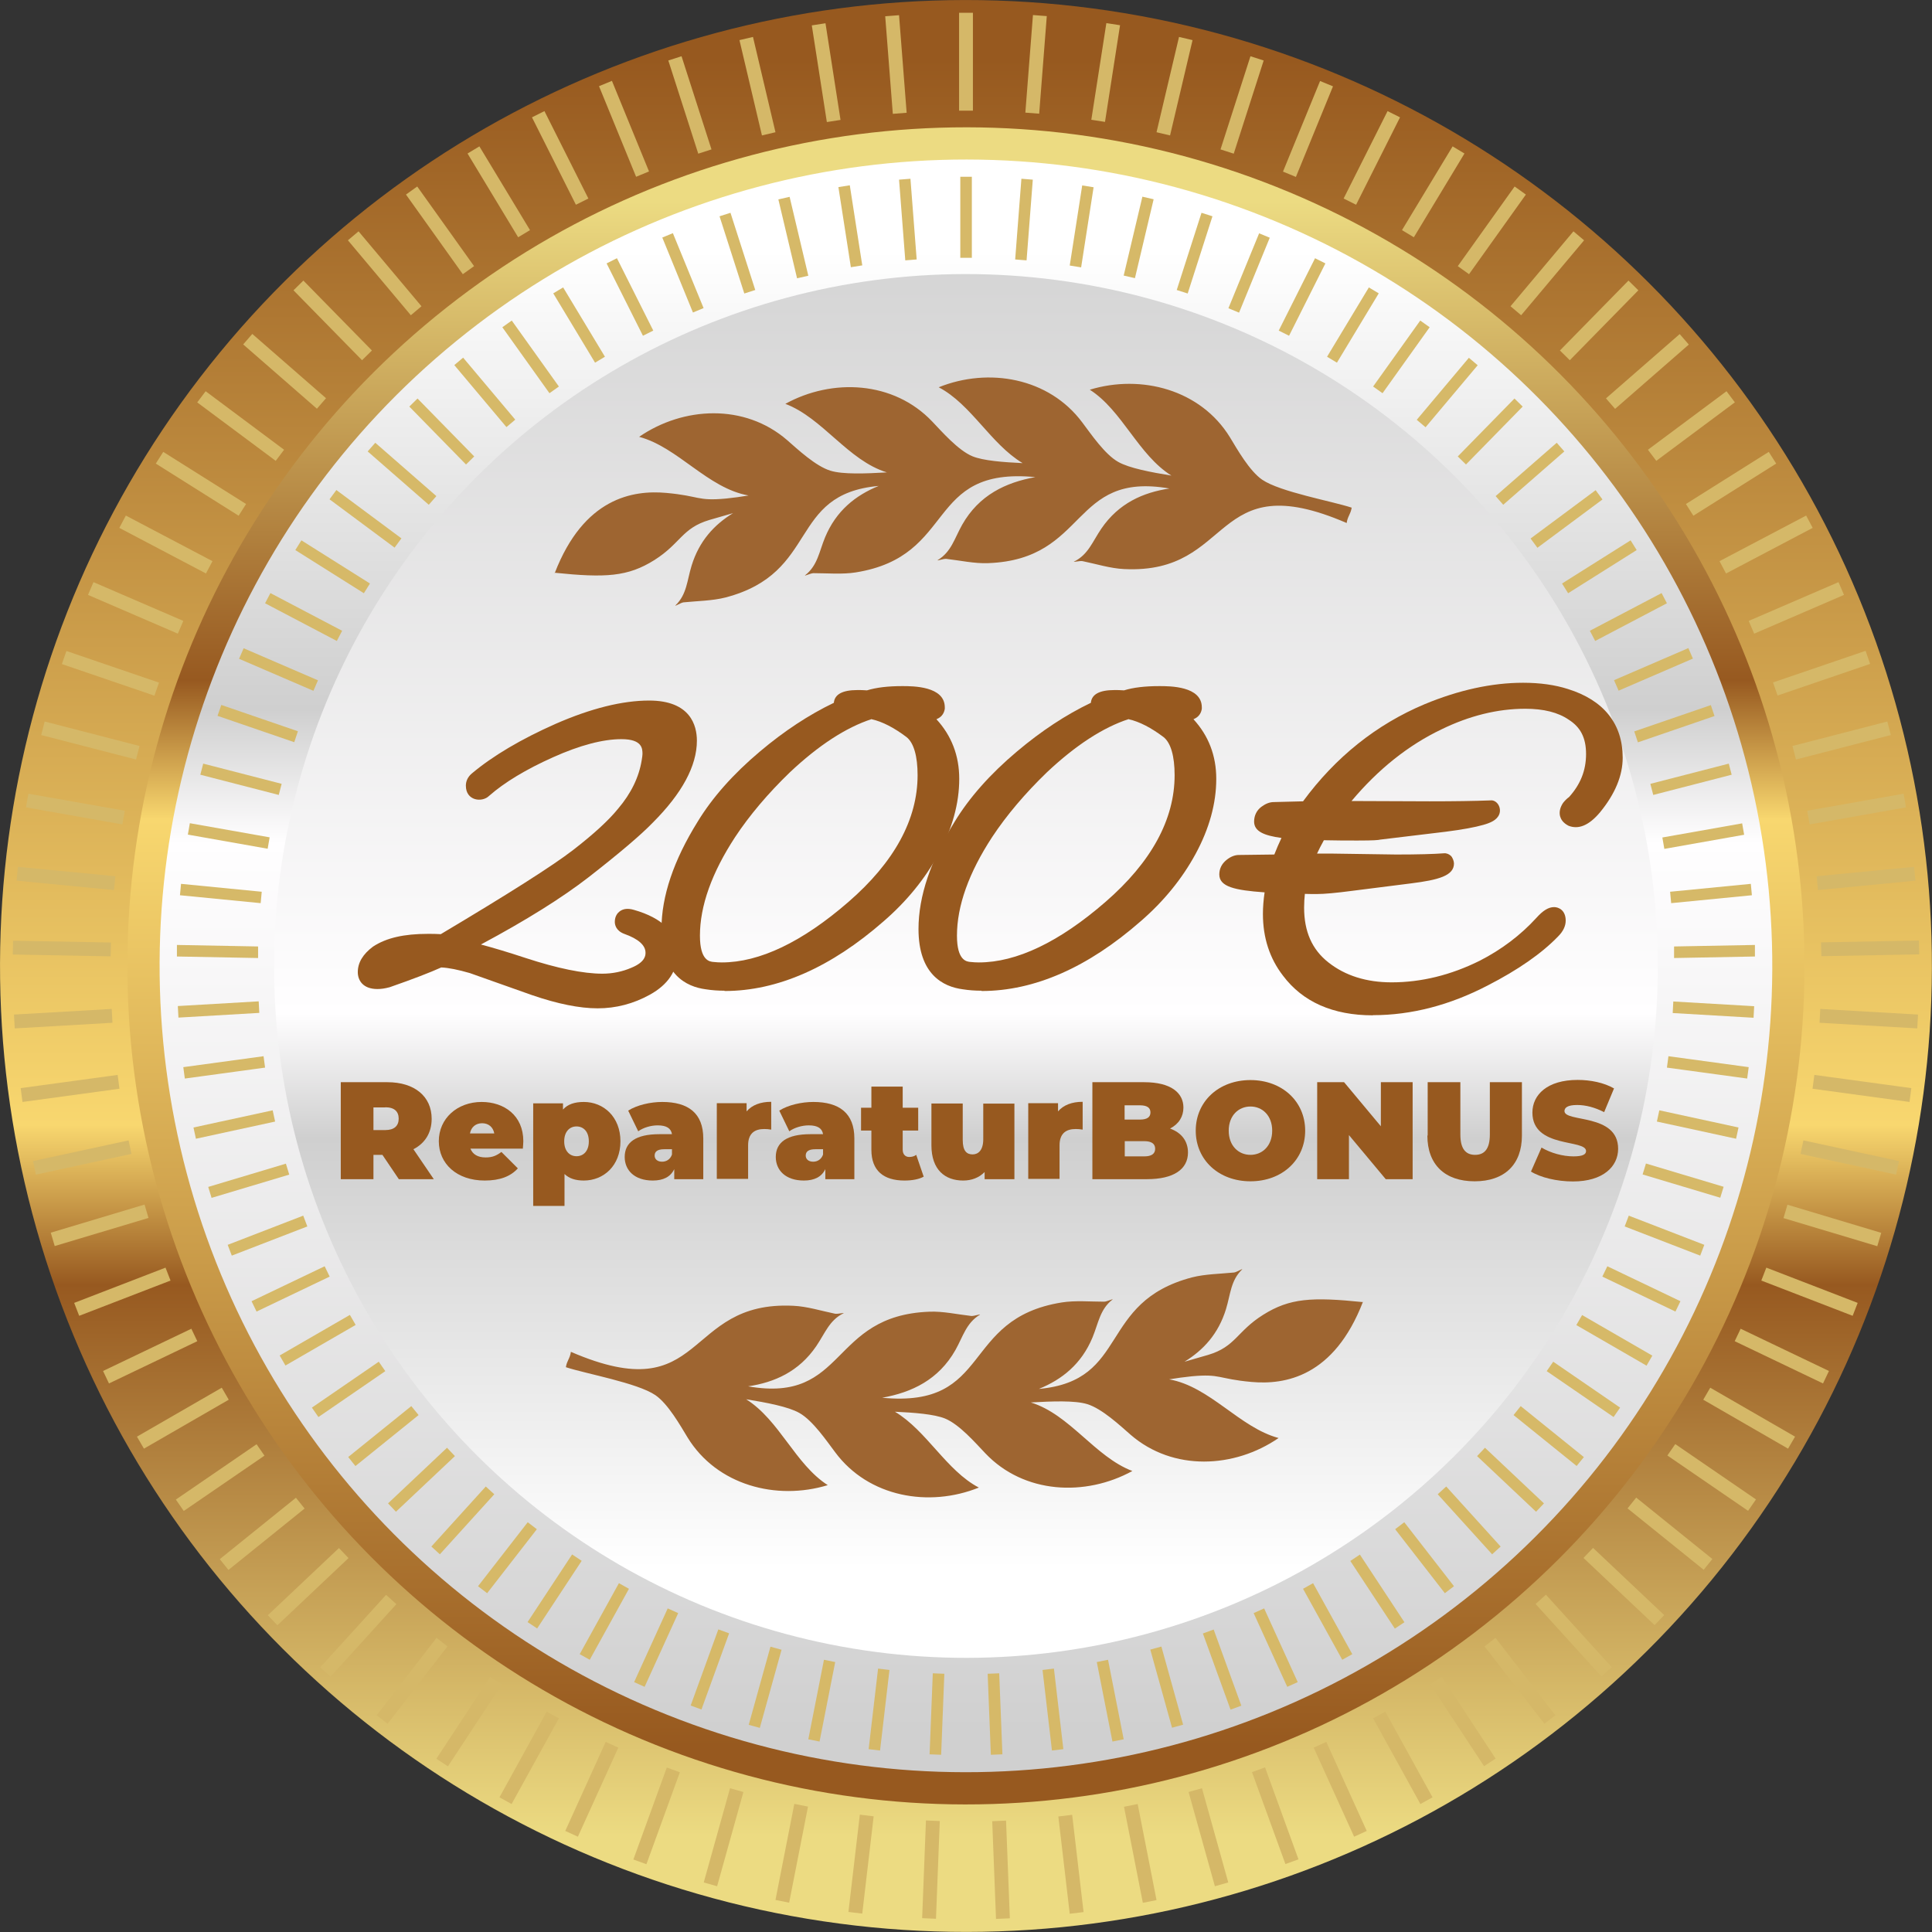
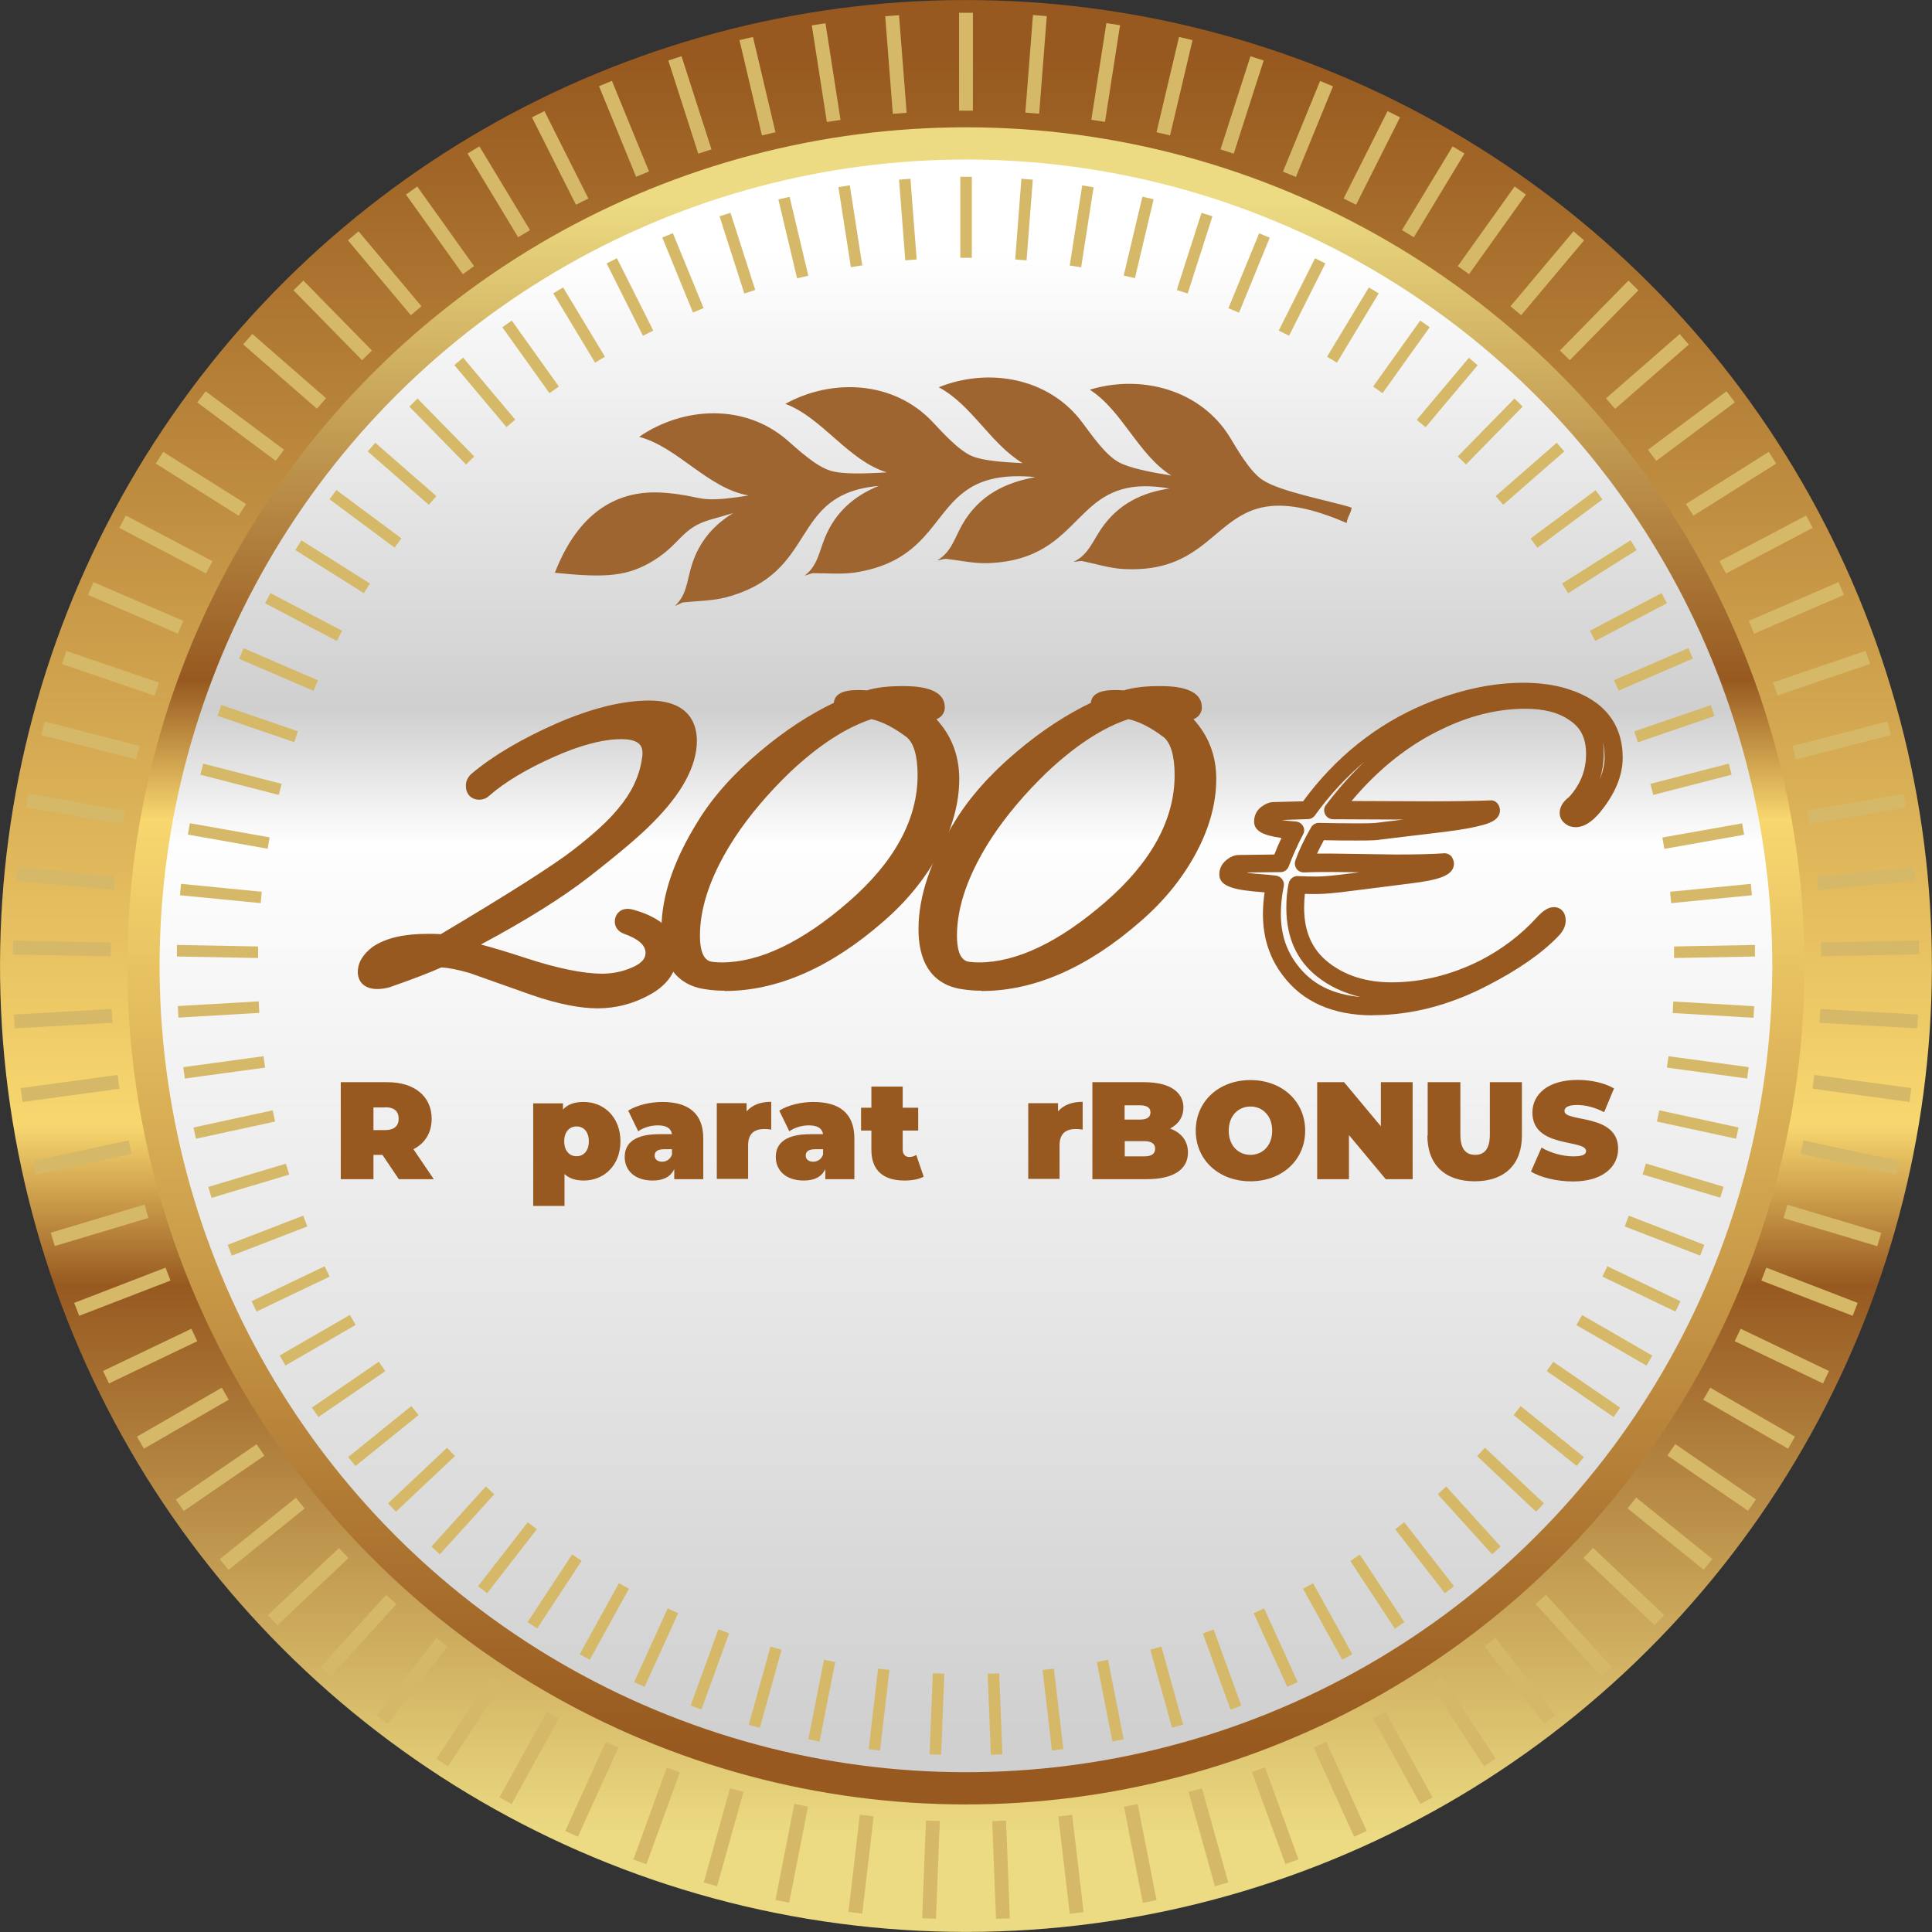
<svg xmlns="http://www.w3.org/2000/svg" xmlns:xlink="http://www.w3.org/1999/xlink" id="Ebene_2" data-name="Ebene 2" viewBox="0 0 127.11 127.11">
  <rect x="0" y="0" width="127.11" height="127.11" fill="#333333" stroke="none" />
  <defs>
    <style>      .cls-1 {        fill: #d6b968;      }      .cls-2 {        fill: url(#linear-gradient-4);      }      .cls-3 {        fill: url(#linear-gradient-3);      }      .cls-4 {        fill: url(#linear-gradient-2);      }      .cls-5 {        fill: url(#linear-gradient);      }      .cls-6 {        isolation: isolate;      }      .cls-7 {        fill: #97591f;      }      .cls-8 {        fill: #d5b868;      }      .cls-9 {        fill: #9e6531;      }    </style>
    <linearGradient id="linear-gradient" x1="-790.87" y1="-229.35" x2="-651.63" y2="-229.35" gradientTransform="translate(630.77 -226.33) rotate(-9.44) scale(.84 -.84)" gradientUnits="userSpaceOnUse">
      <stop offset="0" stop-color="#ecdb82" />
      <stop offset=".31" stop-color="#975920" />
      <stop offset=".4" stop-color="#f8d76f" />
      <stop offset="1" stop-color="#97591f" />
    </linearGradient>
    <linearGradient id="linear-gradient-2" x1="-679.55" y1="-311.78" x2="-540.32" y2="-311.78" gradientTransform="translate(-232.57 467.09) rotate(99.22) scale(.73)" xlink:href="#linear-gradient" />
    <linearGradient id="linear-gradient-3" x1="-676.91" y1="-336.33" x2="-537.68" y2="-336.33" gradientTransform="translate(-237.89 446.96) rotate(99.22) scale(.7)" gradientUnits="userSpaceOnUse">
      <stop offset="0" stop-color="#fff" />
      <stop offset=".31" stop-color="#cfcfcf" />
      <stop offset=".4" stop-color="#fffeff" />
      <stop offset="1" stop-color="#d0d0d0" />
    </linearGradient>
    <linearGradient id="linear-gradient-4" x1="-811.31" y1="-442.33" x2="-658.96" y2="-442.33" gradientTransform="translate(-11.52 -451.49) rotate(-67.5) scale(.6 -.6)" xlink:href="#linear-gradient-3" />
  </defs>
  <g id="OBJECTS">
    <g id="g342">
      <g id="g338">
        <circle id="circle330" class="cls-5" cx="63.55" cy="63.55" r="63.55" transform="translate(-9.56 115.82) rotate(-80.56)" />
        <circle id="circle353" class="cls-4" cx="63.55" cy="63.55" r="55.17" transform="translate(-9.36 11) rotate(-9.22)" />
        <circle id="circle334" class="cls-3" cx="63.55" cy="63.55" r="53.05" transform="translate(-9.36 11) rotate(-9.22)" />
-         <circle id="circle337" class="cls-2" cx="63.55" cy="63.55" r="45.52" transform="translate(-19.48 29.16) rotate(-22.5)" />
        <g class="cls-6">
          <g>
            <path class="cls-7" d="M39.62,64.65c.74,0,1.46-.14,2.14-.43.86-.35,1.29-.86,1.29-1.53,0-.77-.6-1.37-1.79-1.79-.16-.06-.23-.14-.23-.23,0-.25.17-.33.5-.23,1.62.46,2.44,1.24,2.44,2.32,0,.91-.5,1.63-1.5,2.19-1,.55-2.05.82-3.16.82s-2.48-.28-4.12-.84l-4.08-1.45c-.92-.27-1.65-.41-2.2-.41-.71.33-1.86.77-3.46,1.33-.24.06-.44.09-.62.09-.47,0-.7-.17-.7-.52,0-.42.25-.83.76-1.22.74-.48,1.83-.72,3.26-.72.33,0,.67,0,1,.03,4.58-2.72,7.55-4.61,8.92-5.67,1.37-1.06,2.39-2,3.05-2.81.92-1.08,1.48-2.24,1.67-3.47.04-.23.06-.4.06-.49,0-1.04-.66-1.56-1.97-1.56s-2.89.42-4.74,1.25-3.3,1.71-4.36,2.63c-.08.08-.17.12-.26.12-.2,0-.29-.12-.29-.35,0-.13.06-.25.18-.35,1.35-1.14,3.15-2.2,5.39-3.18,2.24-.98,4.21-1.48,5.92-1.48s2.55.69,2.55,2.06c0,1.5-.91,3.17-2.73,4.98-.78.81-2.17,1.99-4.17,3.55-2,1.55-4.81,3.27-8.45,5.14.84.1,2.34.5,4.49,1.2,2.15.71,3.89,1.06,5.22,1.06Z" />
            <path class="cls-7" d="M39.31,66.34c-1.17,0-2.62-.29-4.31-.87l-4.09-1.45c-.76-.22-1.4-.35-1.88-.37-.73.33-1.84.76-3.39,1.3-.33.09-.58.12-.81.12-.95,0-1.29-.57-1.29-1.11,0-.62.33-1.18,1-1.68.88-.58,2.05-.84,3.61-.84.28,0,.57,0,.85.02,4.45-2.65,7.38-4.51,8.71-5.54,1.33-1.03,2.33-1.94,2.96-2.72.85-1,1.37-2.07,1.55-3.19.03-.19.05-.32.05-.4,0-.34,0-.98-1.38-.98-1.22,0-2.74.4-4.5,1.19-1.79.8-3.21,1.66-4.21,2.54-.45.45-1.53.34-1.53-.67,0-.31.14-.59.39-.8,1.38-1.16,3.24-2.26,5.52-3.27,2.31-1.01,4.38-1.53,6.15-1.53,2.73,0,3.14,1.66,3.14,2.64,0,1.66-.98,3.47-2.9,5.39-.79.82-2.22,2.03-4.22,3.59-1.74,1.35-4.12,2.84-7.09,4.43.79.21,1.77.5,2.95.89,2.08.68,3.78,1.03,5.04,1.03.66,0,1.31-.13,1.91-.39.93-.38.93-.83.93-.99,0-.49-.47-.91-1.4-1.24-.56-.21-.62-.62-.62-.79,0-.39.2-.6.32-.69.24-.18.55-.21.93-.1,1.9.54,2.86,1.51,2.86,2.88,0,1.13-.61,2.04-1.8,2.7-1.08.6-2.24.9-3.44.9ZM24.71,63.88c.11.01.33,0,.59-.06,1.4-.49,2.49-.9,3.18-1.21-1.42-.02-2.58.17-3.28.63-.29.22-.46.44-.49.65ZM40.88,47.45c2.3,0,2.55,1.5,2.55,2.15,0,.12-.02.31-.07.59-.18,1.15-.66,2.24-1.41,3.26.05-.05.1-.1.15-.15,1.7-1.7,2.56-3.23,2.56-4.57,0-.73-.23-1.47-1.97-1.47-.58,0-1.2.06-1.86.19h.04ZM31.37,51.49s0,0,0,0c0,0,0,0,0,0Z" />
          </g>
          <g>
            <path class="cls-7" d="M61.57,46.53c-.04.27-.29.31-.76.13s-.85-.28-1.13-.28h-.48c.61.19,1.16.53,1.67,1.01,1.1,1.02,1.64,2.3,1.64,3.82s-.43,3.08-1.29,4.66c-.86,1.58-2.02,3-3.46,4.26-3.39,2.97-6.75,4.46-10.1,4.46-.39,0-.76-.03-1.12-.09-1.62-.21-2.44-1.34-2.44-3.39s.76-4.29,2.29-6.75c.94-1.54,2.26-3.04,3.98-4.49,1.71-1.45,3.44-2.56,5.18-3.33-.08-.08-.12-.15-.12-.23,0-.23.32-.35.97-.35.2,0,.43.01.7.03.57-.19,1.32-.29,2.26-.29,1.47,0,2.2.27,2.2.81ZM45.46,61.55c0,1.47.48,2.24,1.44,2.32.2.02.39.03.59.03,2.64,0,5.55-1.38,8.72-4.12s4.76-5.68,4.76-8.79c0-1.47-.31-2.45-.94-2.95-.96-.73-1.86-1.18-2.7-1.33-1.82.56-3.74,1.79-5.75,3.68-1.49,1.43-2.72,2.89-3.7,4.37-1.6,2.45-2.41,4.72-2.41,6.8Z" />
            <path class="cls-7" d="M47.66,65.18c-.42,0-.83-.03-1.21-.09-1.33-.17-2.93-1-2.93-3.97,0-2.15.8-4.52,2.38-7.06.96-1.58,2.34-3.14,4.1-4.62,1.6-1.35,3.23-2.42,4.86-3.2.05-.56.57-.84,1.55-.84.18,0,.39,0,.63.02.62-.19,1.38-.28,2.33-.28.69,0,2.79,0,2.79,1.4,0,.03,0,.06,0,.09-.04.27-.18.49-.41.62-.05.03-.09.05-.14.07.99,1.08,1.5,2.39,1.5,3.92,0,1.62-.46,3.28-1.36,4.94-.89,1.64-2.1,3.12-3.6,4.42-3.48,3.05-7,4.6-10.48,4.6ZM57.35,47.31c-1.69.55-3.5,1.73-5.38,3.5-1.44,1.39-2.66,2.83-3.61,4.27-1.53,2.34-2.31,4.52-2.31,6.48,0,1.66.65,1.71.9,1.73.19.02.36.03.54.03,2.48,0,5.29-1.34,8.33-3.98,3.02-2.62,4.55-5.43,4.55-8.34,0-1.25-.25-2.12-.72-2.5-.82-.62-1.59-1.02-2.3-1.18ZM50.86,50.24s-.07.06-.11.09c-1.66,1.4-2.95,2.86-3.85,4.34-1.46,2.35-2.2,4.51-2.2,6.44,0,.8.13,1.37.34,1.77-.1-.36-.16-.8-.16-1.34,0-2.19.84-4.59,2.5-7.12.93-1.42,2.1-2.82,3.49-4.19ZM61.14,48.6c.27.61.4,1.41.4,2.39,0,3.27-1.67,6.37-4.96,9.23-.67.58-1.34,1.11-2,1.58.93-.58,1.85-1.28,2.78-2.1,1.39-1.21,2.51-2.58,3.33-4.09.81-1.49,1.22-2.96,1.22-4.38,0-1-.26-1.87-.79-2.62ZM58.27,46.36c.12.04.23.09.35.14-.01-.06-.02-.12,0-.17-.12,0-.23.02-.34.03Z" />
          </g>
          <g>
            <path class="cls-7" d="M78.48,46.53c-.04.27-.29.31-.76.13s-.85-.28-1.13-.28h-.48c.61.19,1.16.53,1.67,1.01,1.1,1.02,1.64,2.3,1.64,3.82s-.43,3.08-1.29,4.66c-.86,1.58-2.02,3-3.46,4.26-3.39,2.97-6.75,4.46-10.1,4.46-.39,0-.76-.03-1.12-.09-1.62-.21-2.44-1.34-2.44-3.39s.76-4.29,2.29-6.75c.94-1.54,2.26-3.04,3.98-4.49,1.71-1.45,3.44-2.56,5.18-3.33-.08-.08-.12-.15-.12-.23,0-.23.32-.35.97-.35.2,0,.43.01.7.03.57-.19,1.32-.29,2.26-.29,1.47,0,2.2.27,2.2.81ZM62.37,61.55c0,1.47.48,2.24,1.44,2.32.2.02.39.03.59.03,2.64,0,5.55-1.38,8.72-4.12s4.76-5.68,4.76-8.79c0-1.47-.31-2.45-.94-2.95-.96-.73-1.86-1.18-2.7-1.33-1.82.56-3.74,1.79-5.75,3.68-1.49,1.43-2.72,2.89-3.7,4.37-1.6,2.45-2.41,4.72-2.41,6.8Z" />
            <path class="cls-7" d="M64.57,65.18c-.42,0-.83-.03-1.21-.09-1.33-.17-2.93-1-2.93-3.97,0-2.15.8-4.52,2.38-7.06.96-1.58,2.34-3.14,4.1-4.62,1.6-1.35,3.23-2.42,4.86-3.2.05-.56.57-.84,1.55-.84.18,0,.39,0,.63.02.62-.19,1.38-.28,2.33-.28.69,0,2.79,0,2.79,1.4,0,.03,0,.06,0,.09-.04.27-.18.49-.41.62-.05.03-.09.05-.14.07.99,1.08,1.5,2.39,1.5,3.92,0,1.62-.46,3.28-1.36,4.94-.89,1.64-2.1,3.12-3.6,4.42-3.48,3.05-7,4.6-10.48,4.6ZM74.26,47.31c-1.69.55-3.5,1.73-5.38,3.5-1.44,1.39-2.66,2.83-3.61,4.27-1.53,2.34-2.31,4.52-2.31,6.48,0,1.66.65,1.71.9,1.73.19.02.36.03.54.03,2.48,0,5.29-1.34,8.33-3.98,3.02-2.62,4.55-5.43,4.55-8.34,0-1.25-.25-2.12-.72-2.5-.82-.62-1.59-1.02-2.3-1.18ZM67.77,50.24s-.07.06-.11.09c-1.66,1.4-2.95,2.86-3.85,4.34-1.46,2.35-2.2,4.51-2.2,6.44,0,.8.13,1.37.34,1.77-.1-.36-.16-.8-.16-1.34,0-2.19.84-4.59,2.5-7.12.93-1.42,2.1-2.82,3.49-4.19ZM78.05,48.6c.27.61.4,1.41.4,2.39,0,3.27-1.67,6.37-4.96,9.23-.67.58-1.34,1.11-2,1.58.93-.58,1.85-1.28,2.78-2.1,1.39-1.21,2.51-2.58,3.33-4.09.81-1.49,1.22-2.96,1.22-4.38,0-1-.26-1.87-.79-2.62ZM75.18,46.36c.12.04.23.09.35.14-.01-.06-.02-.12,0-.17-.12,0-.23.02-.34.03Z" />
          </g>
          <g>
-             <path class="cls-7" d="M87.7,56.78l4.14.06c1.49,0,2.55-.03,3.2-.09.02.02.03.05.03.09,0,.29-.77.53-2.32.72-1.55.19-2.84.36-3.88.49-1.04.13-1.79.2-2.25.2s-.89,0-1.28-.03c-.1.44-.15.95-.15,1.51,0,1.76.61,3.11,1.82,4.07,1.21.96,2.72,1.43,4.52,1.43,2.05,0,4.07-.49,6.05-1.48,1.51-.77,2.81-1.76,3.9-2.95.31-.35.56-.52.73-.52.12,0,.18.1.18.3s-.11.41-.32.62c-1.04,1.08-2.54,2.12-4.49,3.13-2.41,1.25-4.83,1.88-7.27,1.88s-4.25-.79-5.45-2.37c-.8-1.04-1.2-2.28-1.2-3.71,0-.62.07-1.26.21-1.94l-.5-.06c-1.72-.12-2.58-.32-2.58-.61,0-.19.08-.36.25-.49s.32-.2.45-.2h.44l.73-.03h1.56c.27-.73.6-1.46.97-2.17-1.41-.12-2.11-.31-2.11-.58,0-.21.08-.38.25-.51.17-.12.32-.19.46-.19h.44l1.79-.06c2.11-2.95,4.75-5.09,7.92-6.43,2.17-.91,4.26-1.36,6.25-1.36,1.06,0,1.98.13,2.76.38,2.13.66,3.2,1.98,3.2,3.97,0,1.04-.45,2.11-1.35,3.21-.43.52-.8.78-1.12.78-.1,0-.2-.02-.29-.06-.25-.13-.28-.35-.09-.64.08-.1.18-.18.29-.26.88-.95,1.32-2.04,1.32-3.27s-.47-2.15-1.41-2.75c-.78-.54-1.84-.81-3.17-.81-1.92,0-3.85.47-5.78,1.42-2.56,1.22-4.85,3.16-6.87,5.82l6.34.03c1.64,0,2.98-.02,4.02-.06.1.16-.12.31-.65.46s-1.32.3-2.38.43l-4.32.52c-.18.04-.65.06-1.41.06s-1.61,0-2.55-.03c-.45.77-.78,1.47-1,2.08.7-.02,1.35-.03,1.94-.03Z" />
            <path class="cls-7" d="M90.32,66.8c-2.62,0-4.61-.88-5.91-2.61-.88-1.14-1.32-2.5-1.32-4.06,0-.46.04-.93.11-1.42-1.97-.14-2.98-.37-2.98-1.18,0-.37.16-.7.47-.95.27-.22.55-.33.82-.33l2.33-.03c.14-.36.3-.73.47-1.09-1.15-.16-1.8-.43-1.8-1.08,0-.39.17-.74.48-.97.27-.2.54-.31.81-.31l1.93-.05c2.14-2.91,4.83-5.06,8-6.39,2.24-.93,4.42-1.41,6.48-1.41,1.11,0,2.1.14,2.94.41,2.36.73,3.61,2.29,3.61,4.52,0,1.18-.5,2.38-1.48,3.58-.75.9-1.44,1.15-2.08.9-.39-.2-.51-.45-.56-.63-.07-.28,0-.58.2-.88.13-.16.25-.28.39-.38.75-.83,1.12-1.75,1.12-2.83s-.37-1.77-1.14-2.26c-.7-.48-1.65-.72-2.86-.72-1.82,0-3.68.46-5.52,1.36-2.16,1.03-4.15,2.61-5.91,4.71l5.13.02c1.62,0,2.97-.02,4-.06.22-.03.41.1.52.27.12.19.15.43.07.64-.15.39-.59.57-1.05.7-.56.16-1.37.31-2.47.45l-4.32.52c-.1.03-.41.06-1.48.06-.67,0-1.41,0-2.22-.02-.17.31-.32.6-.45.88.37,0,.74,0,1.06,0l4.14.06c1.45,0,2.51-.03,3.14-.08.17-.02.34.05.47.17.11.11.2.35.2.5,0,.8-1,1.08-2.83,1.31-1.54.19-2.84.36-3.87.49-1.07.14-1.83.21-2.32.21-.27,0-.54,0-.79-.01-.03.28-.05.58-.05.9,0,1.58.52,2.76,1.6,3.61,1.1.87,2.5,1.31,4.16,1.31,1.95,0,3.9-.48,5.79-1.42,1.43-.73,2.69-1.68,3.73-2.82.44-.49.8-.71,1.17-.71.28,0,.76.19.76.89,0,.36-.17.71-.5,1.04-1.07,1.11-2.63,2.2-4.64,3.23-2.48,1.29-5.01,1.95-7.53,1.95ZM82.07,57.42c.32.05.75.09,1.35.13l.53.06c.16.02.31.11.41.24.1.13.13.3.1.46-.13.63-.19,1.25-.19,1.82,0,1.31.35,2.4,1.08,3.35.95,1.26,2.31,1.95,4.14,2.11-1.06-.25-2.01-.69-2.82-1.33-1.36-1.07-2.04-2.59-2.04-4.53,0-.6.05-1.15.16-1.63.06-.28.34-.48.6-.46.38.02.8.03,1.25.03s1.16-.07,2.17-.2c.2-.03.41-.05.63-.08l-1.73-.02c-.58,0-1.22,0-1.92.03-.18,0-.38-.08-.49-.24-.11-.16-.14-.36-.08-.54.23-.65.58-1.39,1.04-2.19.11-.18.31-.3.52-.29.94.02,1.78.03,2.54.03,1.01,0,1.24-.03,1.28-.04l1.72-.21-4.62-.02c-.22,0-.42-.13-.52-.33-.1-.2-.08-.44.06-.61.81-1.07,1.66-2.02,2.56-2.87-1.21,1.01-2.31,2.2-3.29,3.56-.11.15-.28.24-.46.24l-1.73.06c.24.04.54.07.94.1.2.02.37.13.47.3s.1.38,0,.55c-.36.69-.68,1.4-.94,2.1-.09.23-.3.38-.55.38l-2.16.02ZM105.45,48.83c.04.25.06.52.06.79,0,.57-.09,1.12-.26,1.64.21-.48.32-.96.32-1.41,0-.37-.04-.71-.12-1.03Z" />
          </g>
        </g>
        <g class="cls-6">
          <path class="cls-7" d="M25.15,75.98h-.58v1.6h-2.15v-6.38h3.07c1.78,0,2.91.93,2.91,2.41,0,.92-.44,1.61-1.2,2l1.34,1.97h-2.3l-1.08-1.6ZM25.35,72.86h-.78v1.49h.78c.59,0,.88-.28.88-.75s-.28-.75-.88-.75Z" />
-           <path class="cls-7" d="M34.41,75.57h-3.46c.15.38.49.58,1,.58.46,0,.71-.12,1.04-.36l1.08,1.08c-.48.53-1.18.8-2.18.8-1.83,0-3.02-1.1-3.02-2.59s1.21-2.58,2.82-2.58c1.48,0,2.74.89,2.74,2.58,0,.15-.02.34-.03.48ZM30.92,74.57h1.6c-.08-.42-.38-.67-.8-.67s-.72.25-.8.67Z" />
          <path class="cls-7" d="M40.82,75.09c0,1.6-1.1,2.58-2.41,2.58-.55,0-.97-.14-1.27-.43v2.1h-2.06v-6.75h1.96v.41c.3-.34.75-.5,1.37-.5,1.3,0,2.41.98,2.41,2.59ZM38.74,75.09c0-.65-.36-.98-.81-.98s-.81.34-.81.98.36.98.81.98.81-.33.81-.98Z" />
          <path class="cls-7" d="M46.27,74.9v2.68h-1.91v-.66c-.24.5-.71.75-1.41.75-1.22,0-1.85-.69-1.85-1.55,0-.96.73-1.5,2.28-1.5h.83c-.06-.38-.35-.58-.94-.58-.45,0-.95.15-1.28.39l-.66-1.36c.58-.37,1.47-.57,2.24-.57,1.71,0,2.7.74,2.7,2.4ZM44.21,75.96v-.35h-.51c-.44,0-.63.15-.63.42,0,.23.18.4.49.4.28,0,.54-.15.65-.47Z" />
          <path class="cls-7" d="M50.74,72.5v1.82c-.18-.03-.31-.04-.46-.04-.62,0-1.06.28-1.06,1.07v2.21h-2.06v-4.98h1.96v.54c.36-.42.92-.63,1.61-.63Z" />
          <path class="cls-7" d="M56.21,74.9v2.68h-1.91v-.66c-.24.5-.71.75-1.41.75-1.22,0-1.85-.69-1.85-1.55,0-.96.73-1.5,2.28-1.5h.83c-.06-.38-.35-.58-.94-.58-.45,0-.95.15-1.28.39l-.66-1.36c.58-.37,1.47-.57,2.24-.57,1.71,0,2.7.74,2.7,2.4ZM54.15,75.96v-.35h-.51c-.44,0-.63.15-.63.42,0,.23.18.4.49.4.28,0,.54-.15.65-.47Z" />
          <path class="cls-7" d="M60.78,77.41c-.32.18-.78.26-1.27.26-1.38,0-2.18-.65-2.18-2.02v-1.27h-.68v-1.5h.68v-1.39h2.06v1.39h1.02v1.5h-1.02v1.26c0,.31.18.48.43.48.16,0,.33-.04.46-.14l.49,1.43Z" />
-           <path class="cls-7" d="M66.74,72.6v4.98h-1.96v-.47c-.37.38-.87.56-1.41.56-1.19,0-2.09-.7-2.09-2.32v-2.75h2.06v2.4c0,.71.25.95.65.95.36,0,.7-.26.7-1v-2.34h2.06Z" />
          <path class="cls-7" d="M71.23,72.5v1.82c-.18-.03-.31-.04-.46-.04-.62,0-1.06.28-1.06,1.07v2.21h-2.06v-4.98h1.96v.54c.36-.42.92-.63,1.61-.63Z" />
          <path class="cls-7" d="M78.16,75.82c0,1.11-.94,1.76-2.7,1.76h-3.59v-6.38h3.41c1.76,0,2.58.7,2.58,1.67,0,.59-.3,1.08-.88,1.38.75.27,1.18.82,1.18,1.58ZM73.99,72.71v.95h1c.48,0,.7-.16.7-.47s-.22-.47-.7-.47h-1ZM76,75.58c0-.33-.24-.5-.71-.5h-1.29v1h1.29c.47,0,.71-.17.71-.5Z" />
-           <path class="cls-7" d="M78.67,74.39c0-1.93,1.52-3.33,3.6-3.33s3.6,1.4,3.6,3.33-1.52,3.33-3.6,3.33-3.6-1.4-3.6-3.33ZM83.7,74.39c0-.99-.64-1.59-1.43-1.59s-1.43.6-1.43,1.59.64,1.59,1.43,1.59,1.43-.6,1.43-1.59Z" />
+           <path class="cls-7" d="M78.67,74.39c0-1.93,1.52-3.33,3.6-3.33s3.6,1.4,3.6,3.33-1.52,3.33-3.6,3.33-3.6-1.4-3.6-3.33ZM83.7,74.39c0-.99-.64-1.59-1.43-1.59s-1.43.6-1.43,1.59.64,1.59,1.43,1.59,1.43-.6,1.43-1.59" />
          <path class="cls-7" d="M92.94,71.2v6.38h-1.77l-2.42-2.9v2.9h-2.09v-6.38h1.77l2.42,2.9v-2.9h2.09Z" />
          <path class="cls-7" d="M93.93,74.71v-3.51h2.15v3.44c0,.97.37,1.34.97,1.34s.97-.37.97-1.34v-3.44h2.11v3.51c0,1.91-1.15,3.01-3.11,3.01s-3.11-1.1-3.11-3.01Z" />
          <path class="cls-7" d="M100.73,77.07l.69-1.57c.6.36,1.4.58,2.1.58.61,0,.83-.13.83-.35,0-.8-3.53-.16-3.53-2.53,0-1.18.99-2.15,2.97-2.15.86,0,1.74.18,2.4.56l-.65,1.56c-.63-.32-1.22-.47-1.78-.47-.63,0-.83.18-.83.4,0,.76,3.53.13,3.53,2.48,0,1.17-.99,2.15-2.97,2.15-1.07,0-2.14-.26-2.78-.66Z" />
        </g>
      </g>
      <path id="rect355" class="cls-1" d="M63.18,11.63h.76v5.33h-.76v-5.33ZM59.15,11.82l.75-.06.41,5.31-.75.06-.41-5.31ZM55.16,12.31l.75-.12.82,5.27-.75.12-.82-5.27ZM51.21,13.12l.74-.17,1.23,5.19-.74.17-1.23-5.19ZM47.34,14.23l.72-.23,1.63,5.08-.72.23-1.63-5.08ZM43.57,15.63l.7-.29,2.02,4.93-.7.29-2.02-4.94ZM39.91,17.33l.68-.34,2.39,4.76-.68.34-2.39-4.76ZM36.4,19.3l.65-.39,2.75,4.56-.65.39-2.75-4.56ZM33.05,21.53l.62-.44,3.1,4.34-.62.44-3.1-4.34ZM29.89,24.02l.58-.49,3.43,4.08-.58.49-3.43-4.08ZM26.93,26.75l.54-.53,3.73,3.81-.54.53-3.73-3.81ZM24.19,29.7l.5-.57,4.02,3.51-.5.57-4.02-3.51ZM21.68,32.85l.45-.61,4.28,3.18-.45.61-4.28-3.18ZM19.43,36.19l.4-.64,4.51,2.84-.4.64-4.51-2.84ZM17.44,39.69l.35-.67,4.72,2.48-.35.67-4.72-2.48ZM15.73,43.34l.3-.69,4.89,2.11-.3.69-4.9-2.11ZM14.31,47.1l.25-.72,5.04,1.73-.24.72-5.04-1.73ZM13.18,50.97l.19-.73,5.16,1.33-.19.73-5.16-1.33ZM12.36,54.91l.13-.75,5.25.93-.13.75-5.25-.93ZM11.84,58.9l.07-.75,5.31.52-.07.75-5.31-.52ZM11.64,62.93v-.76s5.34.1,5.34.1v.76s-5.34-.1-5.34-.1ZM11.74,66.95l-.04-.76,5.32-.31.04.76-5.32.31ZM12.16,70.96l-.1-.75,5.28-.72.1.75-5.28.72ZM12.89,74.92l-.16-.74,5.21-1.13.16.74-5.21,1.13ZM13.92,78.81l-.22-.72,5.11-1.53.22.72-5.11,1.53ZM15.25,82.61l-.27-.71,4.97-1.92.27.71-4.97,1.92ZM16.88,86.29l-.33-.68,4.81-2.3.33.68-4.81,2.3ZM18.78,89.84l-.38-.66,4.62-2.67.38.66-4.62,2.67ZM20.95,93.23l-.43-.62,4.4-3.02.43.62-4.4,3.02ZM23.38,96.45l-.47-.59,4.15-3.35.48.59-4.15,3.35ZM26.05,99.46l-.52-.55,3.88-3.66.52.55-3.88,3.66ZM28.94,102.26l-.56-.51,3.58-3.95.56.51-3.58,3.95ZM32.05,104.82l-.6-.46,3.27-4.21.6.46-3.27,4.21ZM35.34,107.14l-.63-.42,2.93-4.45.63.42-2.93,4.45ZM38.8,109.2l-.66-.37,2.58-4.67.66.37-2.58,4.67ZM42.41,110.98l-.69-.31,2.21-4.85.69.31-2.21,4.85ZM46.15,112.47l-.71-.26,1.82-5.01.71.26-1.82,5.01ZM49.99,113.68l-.73-.2,1.43-5.14.73.2-1.43,5.14ZM53.92,114.58l-.74-.15,1.03-5.23.74.15-1.03,5.23ZM57.9,115.17l-.75-.09.62-5.3.75.09-.62,5.3ZM61.92,115.45l-.76-.03.21-5.33.76.03-.21,5.33ZM65.95,115.42l-.76.03-.21-5.33.76-.03.21,5.33ZM69.96,115.08l-.75.09-.62-5.3.75-.09.62,5.3ZM73.93,114.43l-.74.15-1.03-5.23.74-.15,1.03,5.23ZM77.84,113.47l-.73.2-1.43-5.14.73-.2,1.43,5.14ZM81.67,112.22l-.71.26-1.82-5.01.71-.26,1.82,5.01ZM85.38,110.67l-.69.31-2.21-4.85.69-.31,2.21,4.85ZM88.97,108.83l-.66.37-2.58-4.67.66-.37,2.58,4.67ZM92.4,106.73l-.63.42-2.93-4.45.63-.42,2.93,4.45ZM95.66,104.36l-.6.46-3.27-4.21.6-.46,3.27,4.21ZM98.73,101.75l-.56.51-3.58-3.95.56-.51,3.58,3.95ZM101.58,98.91l-.52.55-3.88-3.66.52-.55,3.88,3.66ZM104.21,95.86l-.48.59-4.15-3.35.47-.59,4.15,3.35ZM106.59,92.61l-.43.62-4.4-3.02.43-.62,4.4,3.02ZM108.71,89.19l-.38.66-4.62-2.67.38-.66,4.62,2.67ZM110.56,85.61l-.33.68-4.81-2.3.33-.68,4.81,2.3ZM112.13,81.9l-.27.71-4.97-1.92.27-.71,4.97,1.92ZM113.4,78.08l-.22.72-5.11-1.53.22-.72,5.11,1.53ZM114.38,74.18l-.16.74-5.21-1.13.16-.74,5.21,1.13ZM115.05,70.21l-.1.75-5.28-.72.1-.75,5.28.72ZM115.41,66.2l-.04.76-5.32-.31.04-.76,5.32.31ZM115.46,62.17v.76s-5.32.1-5.32.1v-.76s5.32-.1,5.32-.1ZM115.19,58.15l.07.75-5.31.52-.07-.75,5.31-.52ZM114.62,54.17l.13.75-5.25.93-.13-.75,5.25-.93ZM113.74,50.24l.19.73-5.16,1.33-.19-.73,5.16-1.33ZM112.56,46.39l.24.72-5.04,1.73-.24-.72,5.04-1.73ZM111.08,42.64l.3.69-4.89,2.11-.3-.69,4.89-2.11ZM109.32,39.02l.35.67-4.72,2.48-.35-.67,4.72-2.48ZM107.28,35.55l.4.64-4.51,2.84-.4-.64,4.51-2.84ZM104.98,32.25l.45.61-4.28,3.18-.45-.61,4.28-3.18ZM102.42,29.13l.5.57-4.02,3.51-.5-.57,4.02-3.51ZM99.64,26.22l.54.53-3.73,3.81-.54-.53,3.73-3.81ZM96.64,23.54l.58.49-3.43,4.08-.58-.49,3.43-4.08ZM93.44,21.09l.62.44-3.1,4.34-.62-.44,3.1-4.34ZM90.06,18.91l.65.39-2.75,4.56-.65-.39,2.75-4.56ZM86.52,16.99l.68.34-2.39,4.76-.68-.34,2.39-4.76ZM82.84,15.35l.7.29-2.02,4.93-.7-.29,2.02-4.93ZM79.05,14l.72.23-1.63,5.08-.72-.23,1.63-5.08ZM75.16,12.94l.74.17-1.23,5.19-.74-.17,1.23-5.19ZM71.2,12.2l.75.12-.82,5.27-.75-.12.82-5.27ZM67.2,11.76l.75.06-.41,5.31-.75-.06.41-5.31Z" />
      <path id="path355" class="cls-8" d="M63.1.84h.91v6.44h-.91V.84ZM58.24,1.07l.91-.07.5,6.42-.91.07-.5-6.42ZM53.41,1.67l.9-.14.99,6.36-.9.14-.99-6.36ZM48.65,2.64l.89-.21,1.48,6.27-.89.21-1.48-6.27ZM43.97,3.98l.87-.28,1.97,6.13-.87.28-1.97-6.13ZM39.41,5.67l.85-.35,2.44,5.96-.85.35-2.44-5.96ZM35,7.72l.82-.41,2.89,5.75-.82.41-2.89-5.75ZM30.76,10.1l.78-.47,3.33,5.51-.78.47-3.33-5.51ZM26.71,12.8l.74-.53,3.74,5.24-.74.53-3.74-5.24ZM22.89,15.81l.7-.59,4.14,4.93-.7.59-4.14-4.93ZM19.31,19.1l.65-.64,4.51,4.6-.65.64-4.51-4.6ZM16,22.66l.6-.69,4.85,4.23-.6.69-4.85-4.23ZM12.98,26.47l.55-.73,5.16,3.85-.55.73-5.17-3.85ZM10.25,30.5l.49-.77,5.45,3.43-.49.77-5.45-3.43ZM7.85,34.73l.43-.81,5.7,3-.43.81-5.7-3ZM5.79,39.14l.36-.84,5.91,2.55-.36.84-5.91-2.55ZM4.07,43.69l.3-.86,6.09,2.08-.3.86-6.09-2.08ZM2.71,48.36l.23-.89,6.24,1.61-.23.89-6.24-1.61ZM1.71,53.12l.16-.9,6.34,1.12-.16.9-6.34-1.12ZM1.09,57.94l.09-.91,6.41.62-.09.91-6.41-.62ZM.84,62.8l.02-.91,6.44.12-.02.91-6.44-.12ZM.97,67.66l-.05-.91,6.43-.37.05.91-6.43.37ZM1.48,72.5l-.12-.91,6.38-.87.12.91-6.38.87ZM2.36,77.28l-.19-.89,6.29-1.36.19.89-6.29,1.36ZM3.6,81.98l-.26-.88,6.17-1.85.26.88-6.17,1.85ZM5.21,86.57l-.33-.85,6.01-2.32.33.85-6.01,2.32ZM7.17,91.02l-.39-.82,5.81-2.78.39.82-5.81,2.78ZM9.47,95.31l-.46-.79,5.58-3.22.46.79-5.58,3.22ZM12.09,99.41l-.52-.75,5.31-3.64.52.75-5.31,3.64ZM15.03,103.29l-.57-.71,5.01-4.04.57.71-5.01,4.04ZM18.25,106.93l-.63-.66,4.68-4.42.63.66-4.68,4.42ZM21.75,110.31l-.68-.61,4.33-4.77.68.61-4.33,4.77ZM25.5,113.41l-.72-.56,3.94-5.09.72.56-3.94,5.09ZM29.47,116.21l-.76-.5,3.54-5.38.76.5-3.54,5.38ZM33.66,118.69l-.8-.44,3.11-5.64.8.44-3.11,5.64ZM38.02,120.84l-.83-.38,2.66-5.86.83.38-2.66,5.86ZM42.53,122.65l-.86-.31,2.2-6.05.86.31-2.2,6.05ZM47.18,124.1l-.88-.25,1.73-6.2.88.25-1.73,6.2ZM51.92,125.18l-.9-.18,1.24-6.32.9.18-1.24,6.32ZM56.73,125.9l-.91-.11.75-6.4.91.11-.75,6.4ZM61.58,126.24l-.91-.04.25-6.43.91.04-.25,6.43ZM66.44,126.21l-.91.04-.25-6.43.91-.04.25,6.43ZM71.29,125.8l-.91.11-.75-6.4.91-.11.75,6.4ZM76.09,125.01l-.9.18-1.24-6.32.9-.18,1.24,6.32ZM80.81,123.85l-.88.25-1.73-6.2.88-.25,1.73,6.2ZM85.43,122.33l-.86.31-2.2-6.05.86-.31,2.2,6.05ZM89.92,120.46l-.83.38-2.66-5.86.83-.38,2.66,5.86ZM94.25,118.25l-.8.44-3.11-5.64.8-.44,3.11,5.64ZM98.4,115.7l-.76.5-3.54-5.38.76-.5,3.54,5.38ZM102.33,112.85l-.72.56-3.94-5.09.72-.56,3.94,5.09ZM106.04,109.69l-.68.61-4.33-4.77.68-.61,4.33,4.77ZM109.49,106.26l-.63.66-4.68-4.42.63-.66,4.68,4.42ZM112.66,102.57l-.57.71-5.01-4.04.57-.71,5.01,4.04ZM115.53,98.65l-.52.75-5.31-3.64.52-.75,5.31,3.64ZM118.1,94.52l-.46.79-5.58-3.22.46-.79,5.58,3.22ZM120.33,90.2l-.39.82-5.81-2.78.39-.82,5.81,2.78ZM122.22,85.72l-.33.85-6.01-2.32.33-.85,6.01,2.32ZM123.77,81.11l-.26.88-6.17-1.85.26-.88,6.17,1.85ZM124.94,76.39l-.19.89-6.29-1.36.19-.89,6.29,1.36ZM125.75,71.59l-.12.91-6.38-.87.12-.91,6.38.87ZM126.19,66.75l-.05.91-6.43-.37.05-.91,6.43.37ZM126.25,61.88l.02.91-6.44.12-.02-.91,6.44-.12ZM125.93,57.03l.09.91-6.41.62-.09-.91,6.41-.62ZM125.24,52.22l.16.9-6.34,1.12-.16-.9,6.34-1.12ZM124.17,47.47l.23.89-6.24,1.61-.23-.89,6.24-1.61ZM122.74,42.82l.3.86-6.09,2.08-.3-.86,6.09-2.08ZM120.96,38.3l.36.84-5.91,2.55-.36-.84,5.91-2.55ZM118.83,33.92l.43.81-5.7,3-.43-.81,5.7-3ZM116.37,29.73l.49.77-5.45,3.43-.49-.77,5.45-3.43ZM113.59,25.74l.55.73-5.17,3.85-.55-.73,5.17-3.85ZM110.51,21.98l.6.69-4.85,4.23-.6-.69,4.85-4.23ZM107.14,18.46l.65.64-4.51,4.6-.65-.64,4.51-4.6ZM103.52,15.22l.7.59-4.14,4.93-.7-.59,4.14-4.93ZM99.65,12.27l.74.53-3.74,5.24-.74-.53,3.74-5.24ZM95.57,9.63l.78.47-3.33,5.51-.78-.47,3.33-5.51ZM91.29,7.31l.82.41-2.89,5.75-.82-.41,2.89-5.75ZM86.85,5.33l.85.35-2.44,5.96-.85-.35,2.44-5.96ZM82.27,3.7l.87.28-1.97,6.13-.87-.28,1.97-6.13ZM77.57,2.43l.89.21-1.48,6.27-.89-.21,1.48-6.27ZM72.79,1.52l.9.14-.99,6.36-.9-.14.99-6.36ZM67.96.99l.91.07-.5,6.42-.91-.07.5-6.42Z" />
-       <path id="path357" class="cls-9" d="M89.69,85.67c-3.39-.35-4.84-.26-6.58.83s-1.81,2.1-3.62,2.64c-.45.13-.99.29-1.56.45,1.24-.76,2.23-1.83,2.73-3.46.3-.98.31-1.88,1.05-2.6.13-.13-.34.17-.52.19-.89.09-1.9.1-2.76.32-6.22,1.63-4.09,6.8-10.08,7.34,1.52-.62,2.8-1.63,3.53-3.39.39-.95.49-1.84,1.3-2.48.14-.11-.35.13-.54.13-.9,0-1.9-.09-2.78.05-6.7,1.07-4.53,6.97-11.82,6.27,1.95-.35,3.71-1.18,4.82-3.14.5-.89.71-1.77,1.59-2.31.16-.1-.37.09-.55.07-.89-.1-1.87-.32-2.76-.28-6.59.25-5.41,6.05-11.92,4.91,1.74-.26,3.34-.97,4.48-2.64.58-.85.86-1.7,1.78-2.16.17-.08-.37.06-.55.02-.88-.18-1.83-.48-2.73-.52-7.3-.36-5.68,6.9-14.64,3.03-.06.44-.26.57-.33,1.01,1.3.43,4.7,1.03,5.89,1.84.84.58,1.64,2,2.12,2.79,1.93,3.14,5.84,4.16,9.22,3.13-2.14-1.37-3.18-4.28-5.37-5.65,1.35.22,2.78.49,3.5.9.89.5,1.8,1.85,2.36,2.59,2.2,2.96,6.18,3.64,9.45,2.32-2.14-1.12-3.42-3.73-5.52-4.99,1.28.06,2.59.16,3.3.45.95.39,2.01,1.62,2.65,2.29,2.54,2.67,6.57,2.86,9.67,1.16-2.46-.93-4.11-3.72-6.68-4.51,1.39-.08,2.9-.14,3.71.11.98.3,2.16,1.41,2.86,2.02,2.79,2.41,6.82,2.21,9.73.21-2.57-.69-4.5-3.38-7.2-3.86.48-.08.99-.15,1.48-.2,1.92-.18,1.72.17,3.93.37,2.21.2,5.43-.33,7.34-5.27h0Z" />
      <path id="path361" class="cls-9" d="M36.47,37.68c3.39.35,4.84.26,6.58-.83,1.74-1.1,1.81-2.1,3.62-2.64.45-.13.99-.29,1.56-.45-1.24.76-2.23,1.83-2.73,3.46-.3.98-.31,1.88-1.05,2.6-.13.13.34-.17.52-.19.89-.09,1.9-.1,2.76-.32,6.22-1.63,4.09-6.8,10.08-7.34-1.52.62-2.8,1.63-3.53,3.39-.39.95-.49,1.84-1.3,2.48-.14.11.35-.13.54-.13.9,0,1.9.09,2.78-.05,6.7-1.07,4.53-6.97,11.82-6.27-1.95.35-3.71,1.18-4.82,3.14-.5.89-.71,1.77-1.59,2.31-.16.1.37-.09.55-.07.89.1,1.87.32,2.76.28,6.59-.25,5.41-6.05,11.92-4.91-1.74.26-3.34.97-4.48,2.64-.58.85-.86,1.7-1.78,2.16-.17.08.37-.06.55-.02.88.18,1.83.48,2.73.52,7.3.36,5.68-6.9,14.64-3.03.06-.44.26-.57.33-1.01-1.3-.43-4.7-1.03-5.89-1.84-.84-.58-1.64-2-2.12-2.79-1.93-3.14-5.84-4.16-9.22-3.13,2.14,1.37,3.18,4.28,5.37,5.65-1.35-.22-2.78-.49-3.5-.9-.89-.5-1.8-1.85-2.36-2.59-2.2-2.96-6.18-3.64-9.45-2.32,2.14,1.12,3.42,3.73,5.52,4.99-1.28-.06-2.59-.16-3.3-.45-.94-.39-2.01-1.62-2.65-2.29-2.54-2.67-6.57-2.86-9.66-1.16,2.46.93,4.11,3.72,6.68,4.51-1.39.08-2.9.14-3.71-.11-.98-.3-2.16-1.41-2.86-2.02-2.79-2.41-6.82-2.21-9.73-.21,2.57.69,4.5,3.38,7.2,3.86-.48.08-.99.15-1.48.2-1.92.18-1.72-.17-3.93-.37-2.21-.2-5.43.33-7.34,5.27h0Z" />
    </g>
  </g>
</svg>